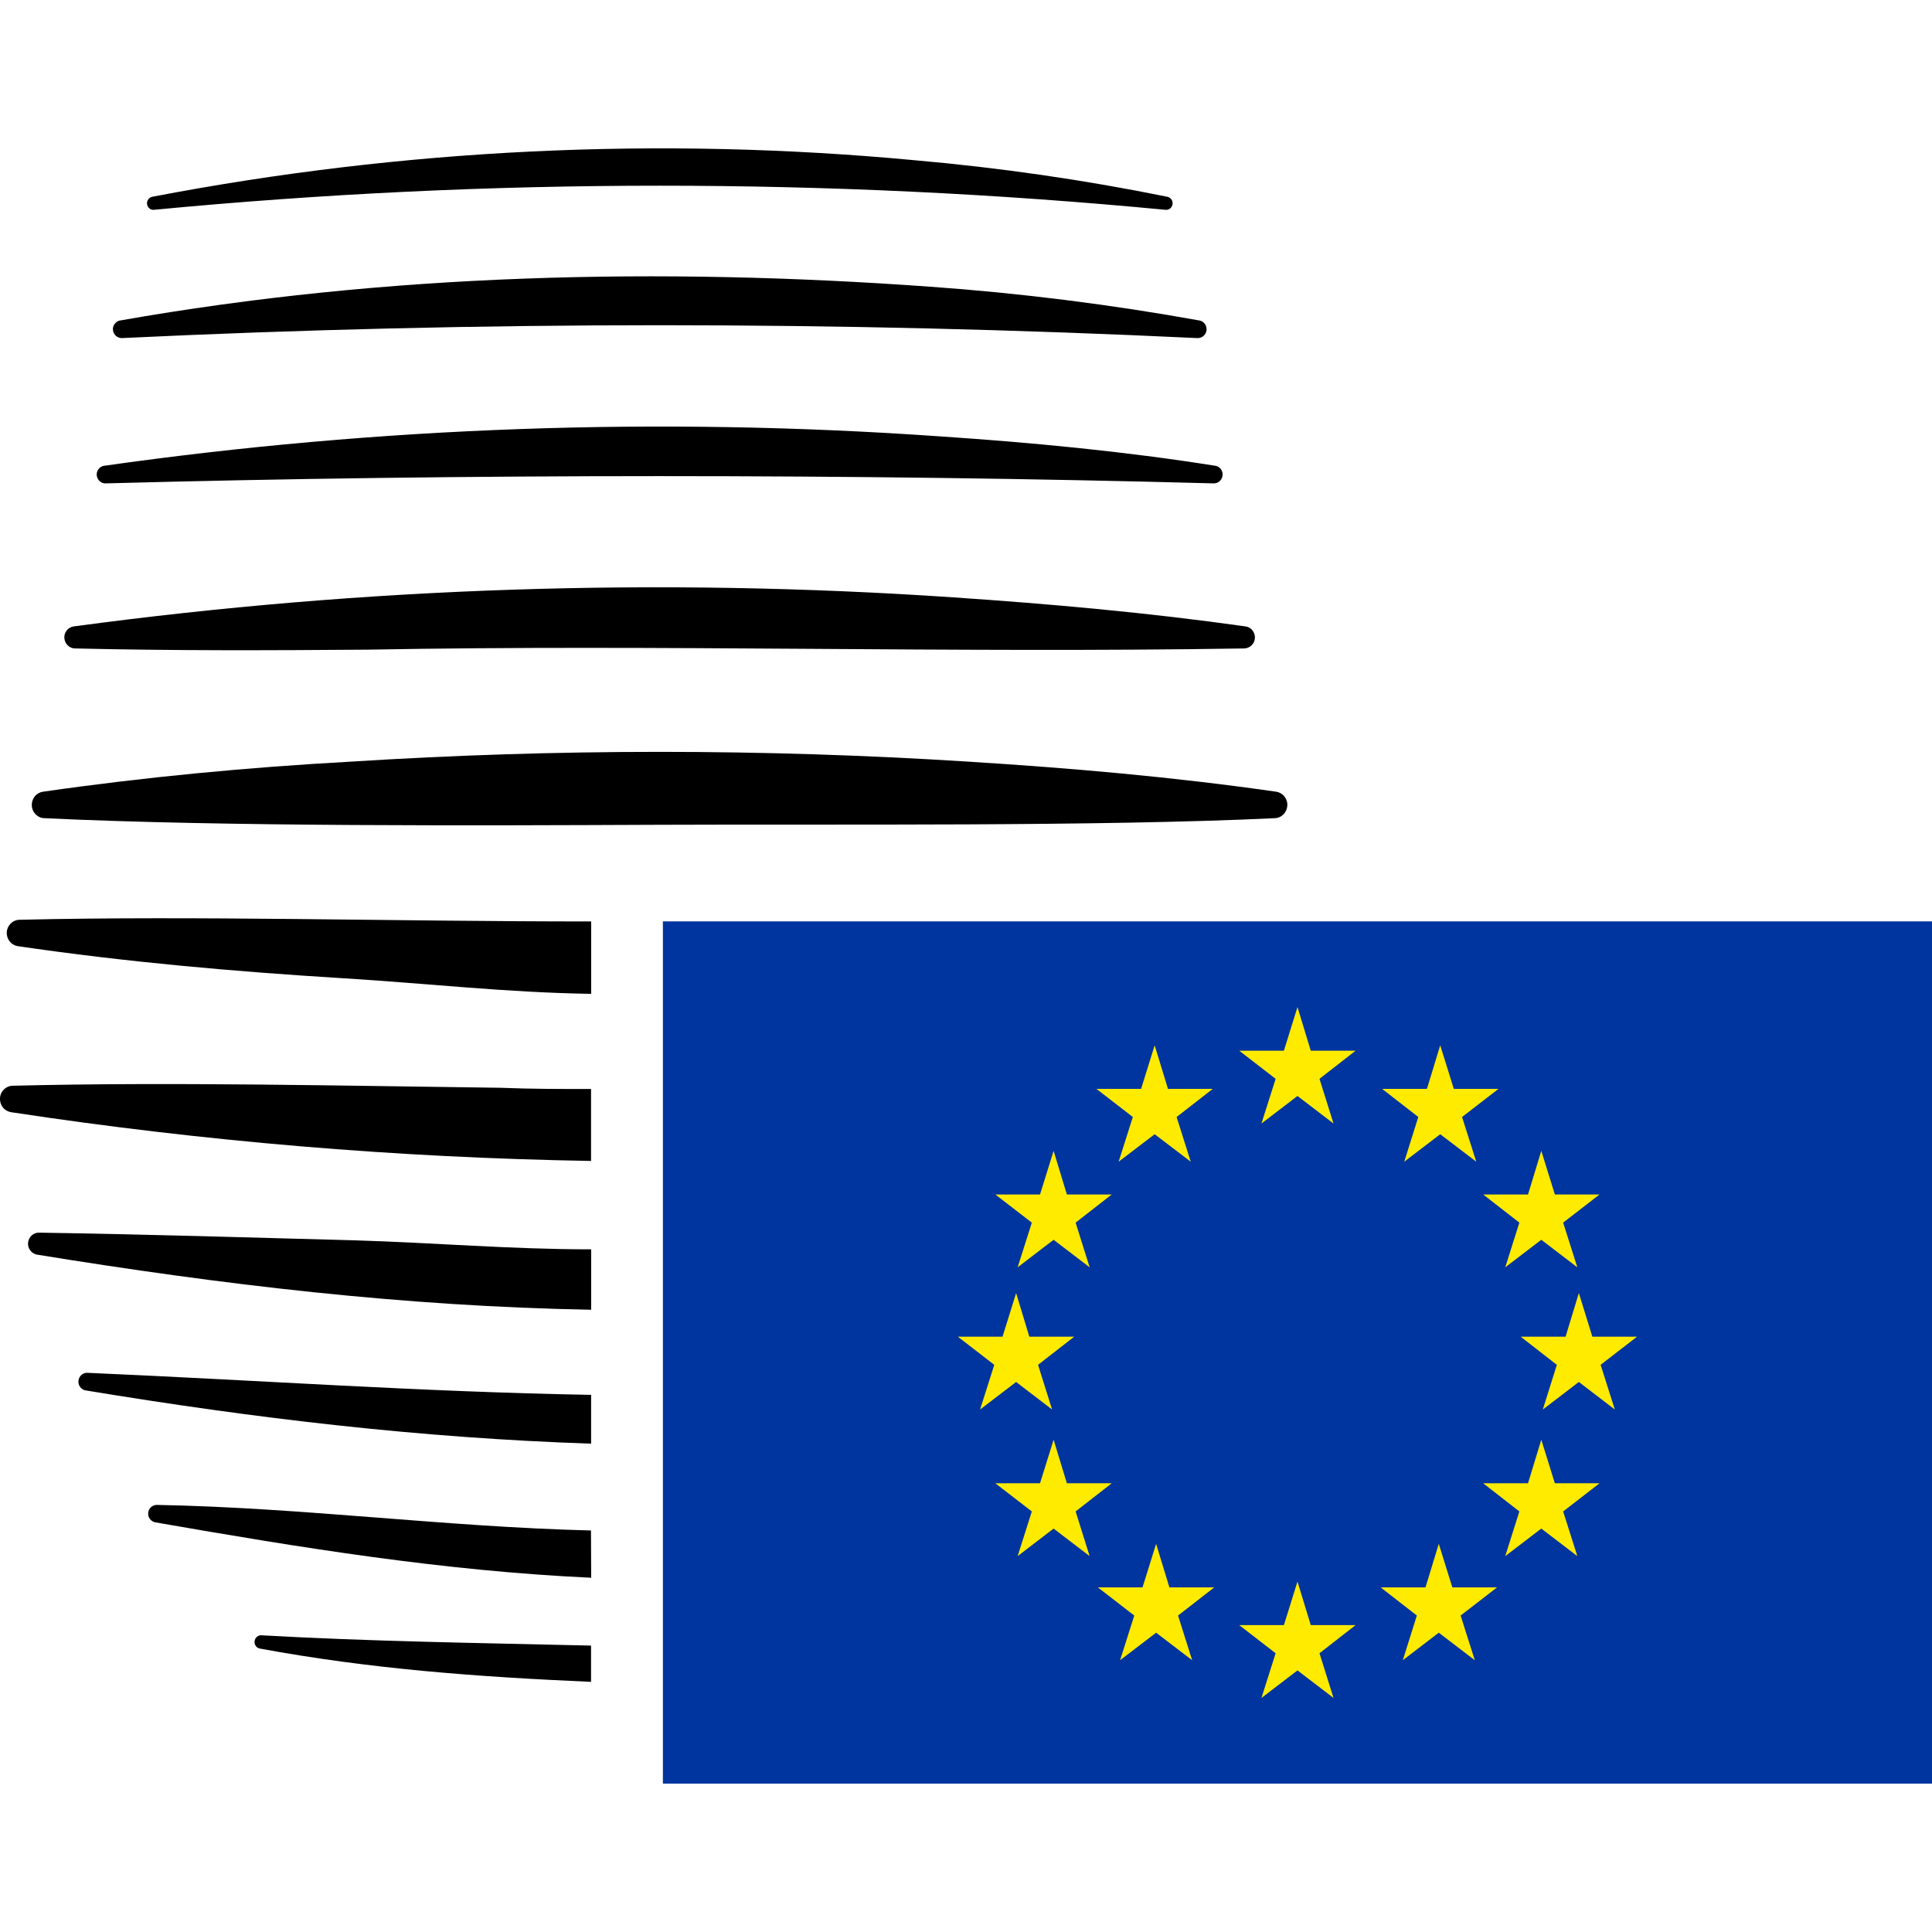
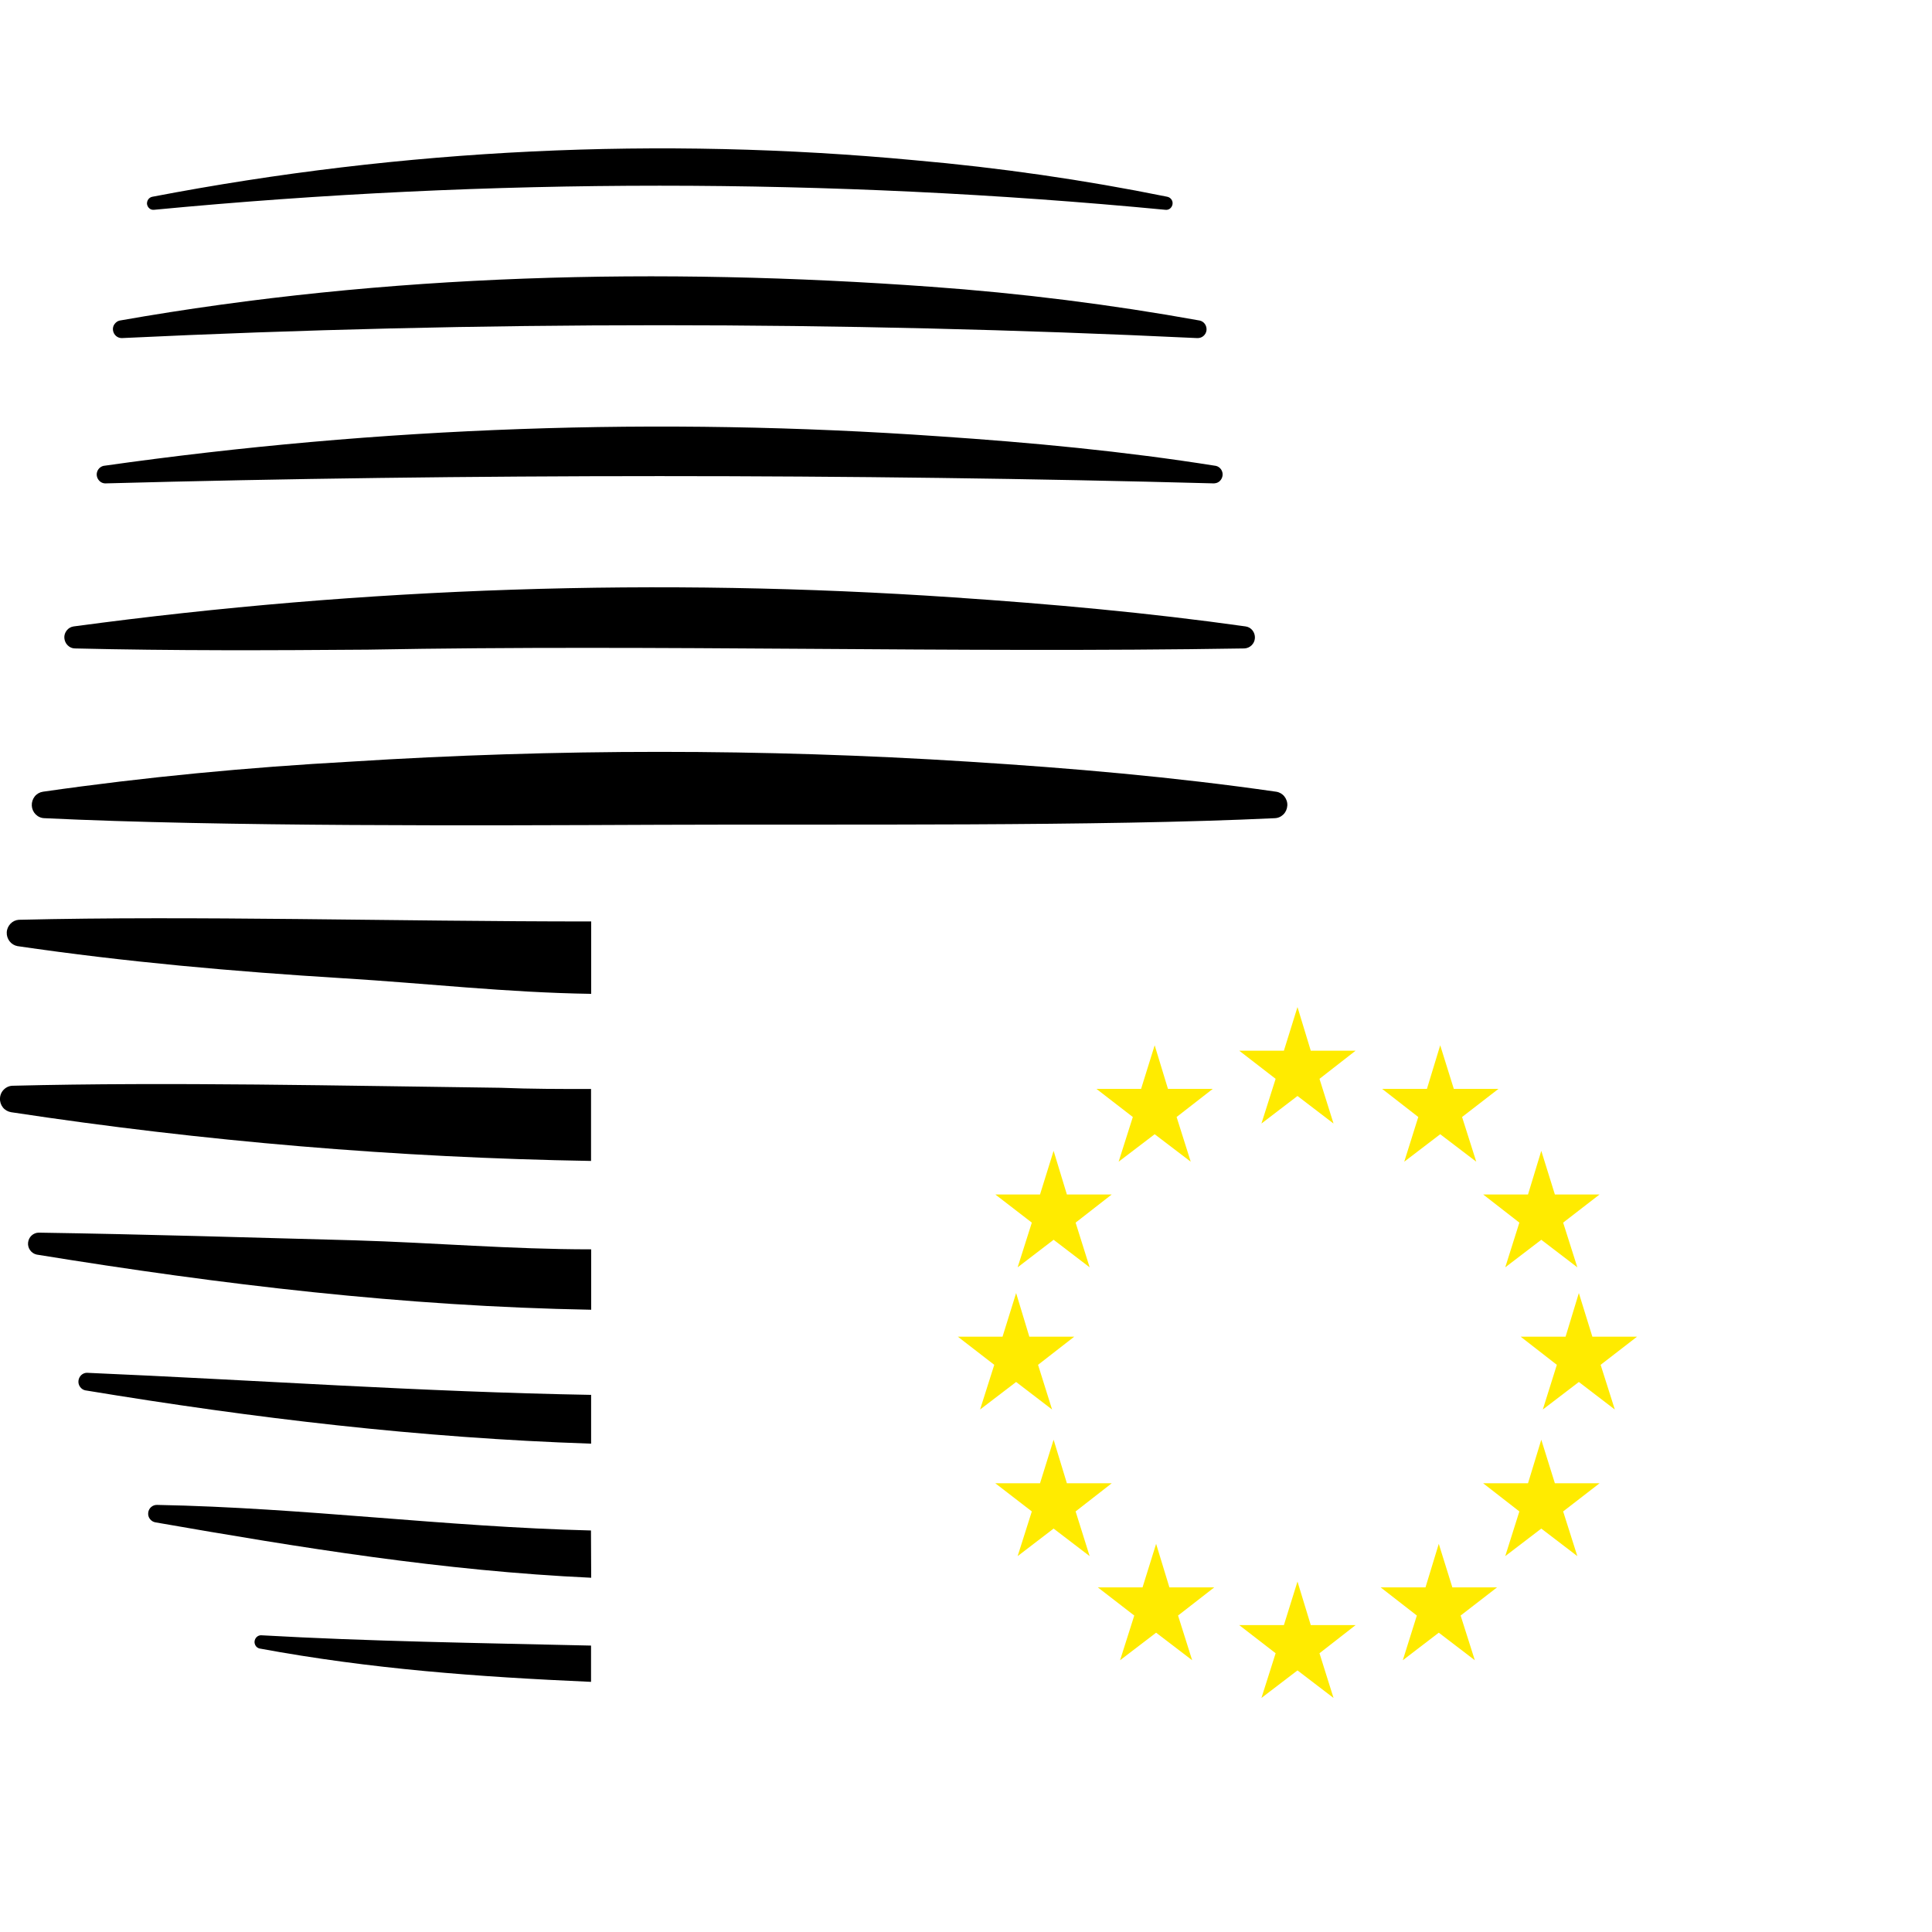
<svg xmlns="http://www.w3.org/2000/svg" class="h-100 w-100" width="32" height="32" version="1.1" viewBox="0 0 254.61 215.5" preserveAspectRatio="xMinYMid meet">
  <g class="bg-600">
    <path d="M168.01,88.27c-23.43,1.11-57.3.77-81.07.87-23.77.1-57.52.26-81.09-.87-.43-.01-.84-.19-1.15-.5-.31-.31-.49-.72-.51-1.16s.12-.87.39-1.21.67-.56,1.09-.62c13.48-1.94,27-3.21,40.54-3.96,27.11-1.72,54.31-1.72,81.42,0,13.56.85,27.07,2.02,40.54,3.96.43.06.82.28,1.09.62s.42.77.39,1.21-.2.85-.51,1.16c-.31.31-.72.49-1.15.5h0Z" />
    <path d="M163.99,65.9c-38.56.63-76.98-.55-115.52.16-12.85.1-25.71.15-38.59-.16-.36,0-.7-.15-.96-.41-.26-.25-.41-.6-.44-.96s.09-.72.32-1.01.55-.47.9-.52c38.42-5.18,77.26-6.46,115.93-3.83,12.88.87,25.71,2.02,38.53,3.83.36.05.68.24.9.52s.34.64.32,1.01-.18.71-.44.96c-.26.25-.6.4-.96.41h0Z" />
    <path d="M160.03,44.15c-47.41-1.28-98.79-1.28-146.18,0-.28-.01-.54-.12-.74-.32s-.33-.46-.36-.74.05-.56.21-.79c.16-.23.4-.39.67-.46,36.45-5.17,73.33-6.47,110.05-3.9,12.23.82,24.42,1.97,36.56,3.9.27.06.51.23.67.45.16.23.24.51.21.79s-.15.54-.35.74c-.2.2-.46.31-.74.32h0Z" />
    <path d="M157.76,25c-47.24-2.26-94.47-2.26-141.71,0-.28,0-.56-.1-.77-.29-.21-.19-.35-.45-.39-.74-.04-.29.03-.58.2-.81s.4-.41.68-.47c35.29-6.22,71.25-7.03,106.83-4.46,11.91.85,23.77,2.34,35.52,4.46.28.07.52.23.68.47.16.24.23.53.2.81s-.17.55-.39.74c-.21.19-.49.29-.77.29h-.08Z" />
    <path d="M153.54,8.09c-44.31-4.23-88.9-4.23-133.21,0-.11.02-.23,0-.34-.02-.11-.03-.22-.09-.3-.16-.09-.07-.16-.17-.22-.27-.05-.1-.09-.22-.1-.33-.01-.21.05-.42.17-.59.12-.17.3-.29.51-.34C53.16.03,86.97-1.59,120.52,1.56c11.17.98,22.29,2.58,33.29,4.81.22.04.42.16.56.35s.19.42.15.65c-.04.23-.16.43-.34.57-.18.13-.41.19-.63.15h0Z" />
    <path d="M77.9,197.31c-14.96-.35-29.21-.55-43.51-1.36-.21,0-.41.09-.56.23-.15.14-.25.34-.28.55-.03.21.03.42.14.6s.29.3.49.36c14.71,2.72,28.78,3.74,43.71,4.4v-4.78Z" />
    <path d="M77.87,182.14c-19.34-.48-37.79-3-57.16-3.37-.29-.01-.57.09-.79.28s-.36.46-.39.76.05.59.23.82c.18.23.43.39.72.44,19.27,3.36,37.89,6.39,57.43,7.3l-.03-6.22Z" />
    <path d="M77.9,164.27c-22.41-.4-44-1.94-66.45-2.91-.28,0-.55.12-.75.31-.2.19-.33.46-.36.74-.03.28.04.57.21.8.16.23.4.4.67.46,22.33,3.69,44.07,6.27,66.68,7.03v-6.43h0Z" />
    <path d="M77.9,145.09c-10.68,0-20.53-.87-31.21-1.19-13.84-.37-27.71-.8-41.58-1.01-.35,0-.69.14-.95.38-.26.24-.42.57-.46.93-.04.36.06.72.27,1.01.21.29.51.49.86.57,24.44,3.97,48.33,6.82,73.08,7.27,0,0,0-7.96,0-7.96Z" />
    <path d="M77.9,123.96c-4.02,0-8,0-11.89-.16-20.75-.26-43.63-.79-64.31-.27-.43,0-.85.17-1.17.48-.32.3-.51.72-.53,1.16-.03.44.11.88.38,1.22.27.34.67.56,1.1.63,25.3,3.84,50.83,5.99,76.41,6.42v-9.46h0Z" />
    <path d="M77.9,101.88c-26.15,0-52.06-.78-75.42-.22-.42.03-.81.21-1.1.52s-.47.7-.49,1.13c-.02.43.11.84.37,1.18.26.34.63.56,1.04.64,14.25,2.09,28.53,3.35,42.84,4.23,11.18.68,21.57,1.89,32.77,2.06v-9.54h0Z" />
  </g>
-   <path d="M254.61,215.5v-113.63H87.36v113.63h167.25Z" fill="#00349e" />
  <g fill="#ffeb00">
    <polygon points="172.74 118.91 178.65 118.91 173.89 122.62 175.74 128.51 170.99 124.88 166.24 128.51 168.11 122.62 163.31 118.91 169.2 118.91 170.99 113.16 172.74 118.91 172.74 118.91" />
    <polygon points="172.74 194.61 178.65 194.61 173.89 198.32 175.74 204.21 170.99 200.58 166.24 204.21 168.11 198.32 163.31 194.61 169.2 194.61 170.99 188.87 172.74 194.61 172.74 194.61" />
    <polygon points="153.92 123.94 159.83 123.94 155.06 127.65 156.92 133.54 152.17 129.92 147.42 133.54 149.29 127.65 144.49 123.94 150.38 123.94 152.17 118.2 153.92 123.94 153.92 123.94" />
    <polygon points="140.6 137.86 146.51 137.86 141.75 141.57 143.6 147.46 138.85 143.83 134.11 147.46 135.98 141.57 131.17 137.86 137.06 137.86 138.85 132.11 140.6 137.86 140.6 137.86" />
    <polygon points="135.65 156.6 141.57 156.6 136.8 160.31 138.65 166.2 133.91 162.57 129.16 166.2 131.03 160.31 126.23 156.6 132.12 156.6 133.91 150.85 135.65 156.6 135.65 156.6" />
    <polygon points="140.6 175.92 146.51 175.92 141.75 179.63 143.6 185.52 138.85 181.89 134.11 185.52 135.98 179.63 131.17 175.92 137.06 175.92 138.85 170.18 140.6 175.92 140.6 175.92" />
    <polygon points="154.11 189.64 160.02 189.64 155.25 193.35 157.11 199.24 152.36 195.61 147.61 199.24 149.48 193.35 144.68 189.64 150.57 189.64 152.36 183.9 154.11 189.64 154.11 189.64" />
    <polygon points="188.05 123.94 182.14 123.94 186.91 127.65 185.06 133.54 189.8 129.92 194.55 133.54 192.68 127.65 197.48 123.94 191.59 123.94 189.8 118.2 188.05 123.94 188.05 123.94" />
    <polygon points="201.37 137.86 195.46 137.86 200.23 141.57 198.37 147.46 203.12 143.83 207.87 147.46 206 141.57 210.8 137.86 204.91 137.86 203.12 132.11 201.37 137.86 201.37 137.86" />
    <polygon points="206.32 156.6 200.4 156.6 205.17 160.31 203.32 166.2 208.07 162.57 212.81 166.2 210.94 160.31 215.74 156.6 209.85 156.6 208.07 150.85 206.32 156.6 206.32 156.6" />
    <polygon points="201.37 175.92 195.46 175.92 200.23 179.63 198.37 185.52 203.12 181.89 207.87 185.52 206 179.63 210.8 175.92 204.91 175.92 203.12 170.18 201.37 175.92 201.37 175.92" />
    <polygon points="187.86 189.64 181.95 189.64 186.72 193.35 184.87 199.24 189.61 195.61 194.36 199.24 192.49 193.35 197.29 189.64 191.4 189.64 189.61 183.9 187.86 189.64 187.86 189.64" />
  </g>
</svg>